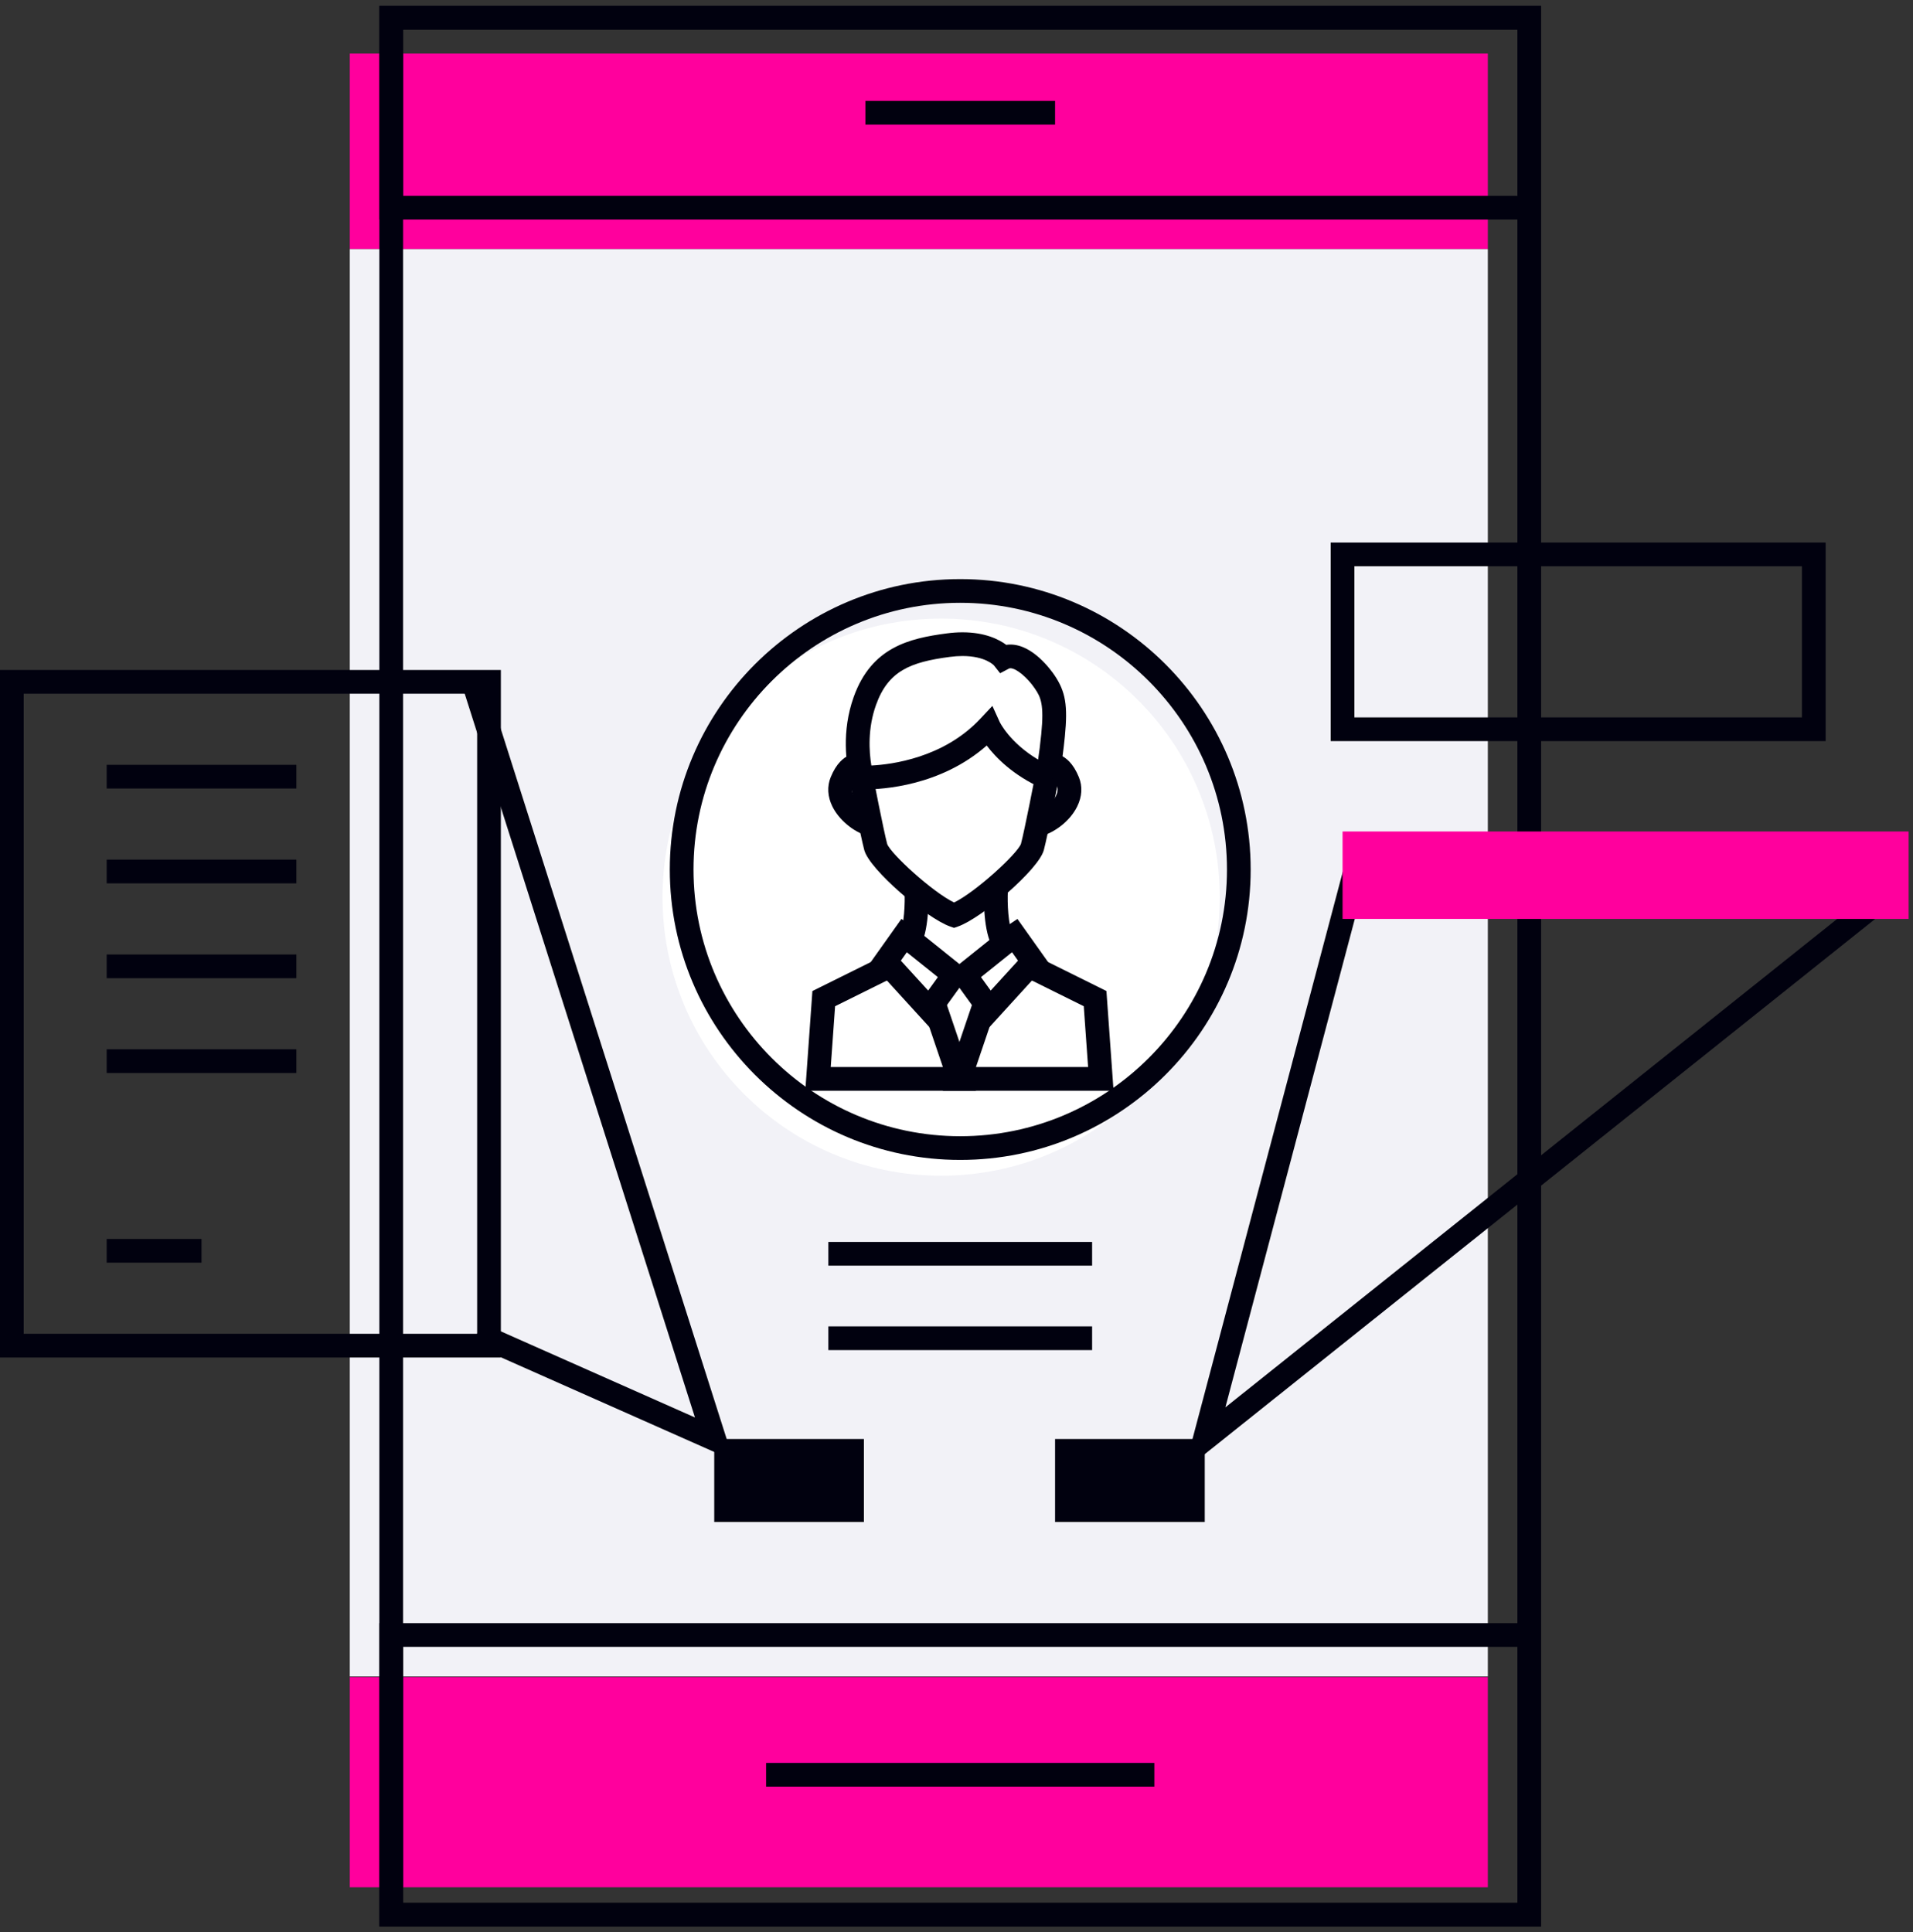
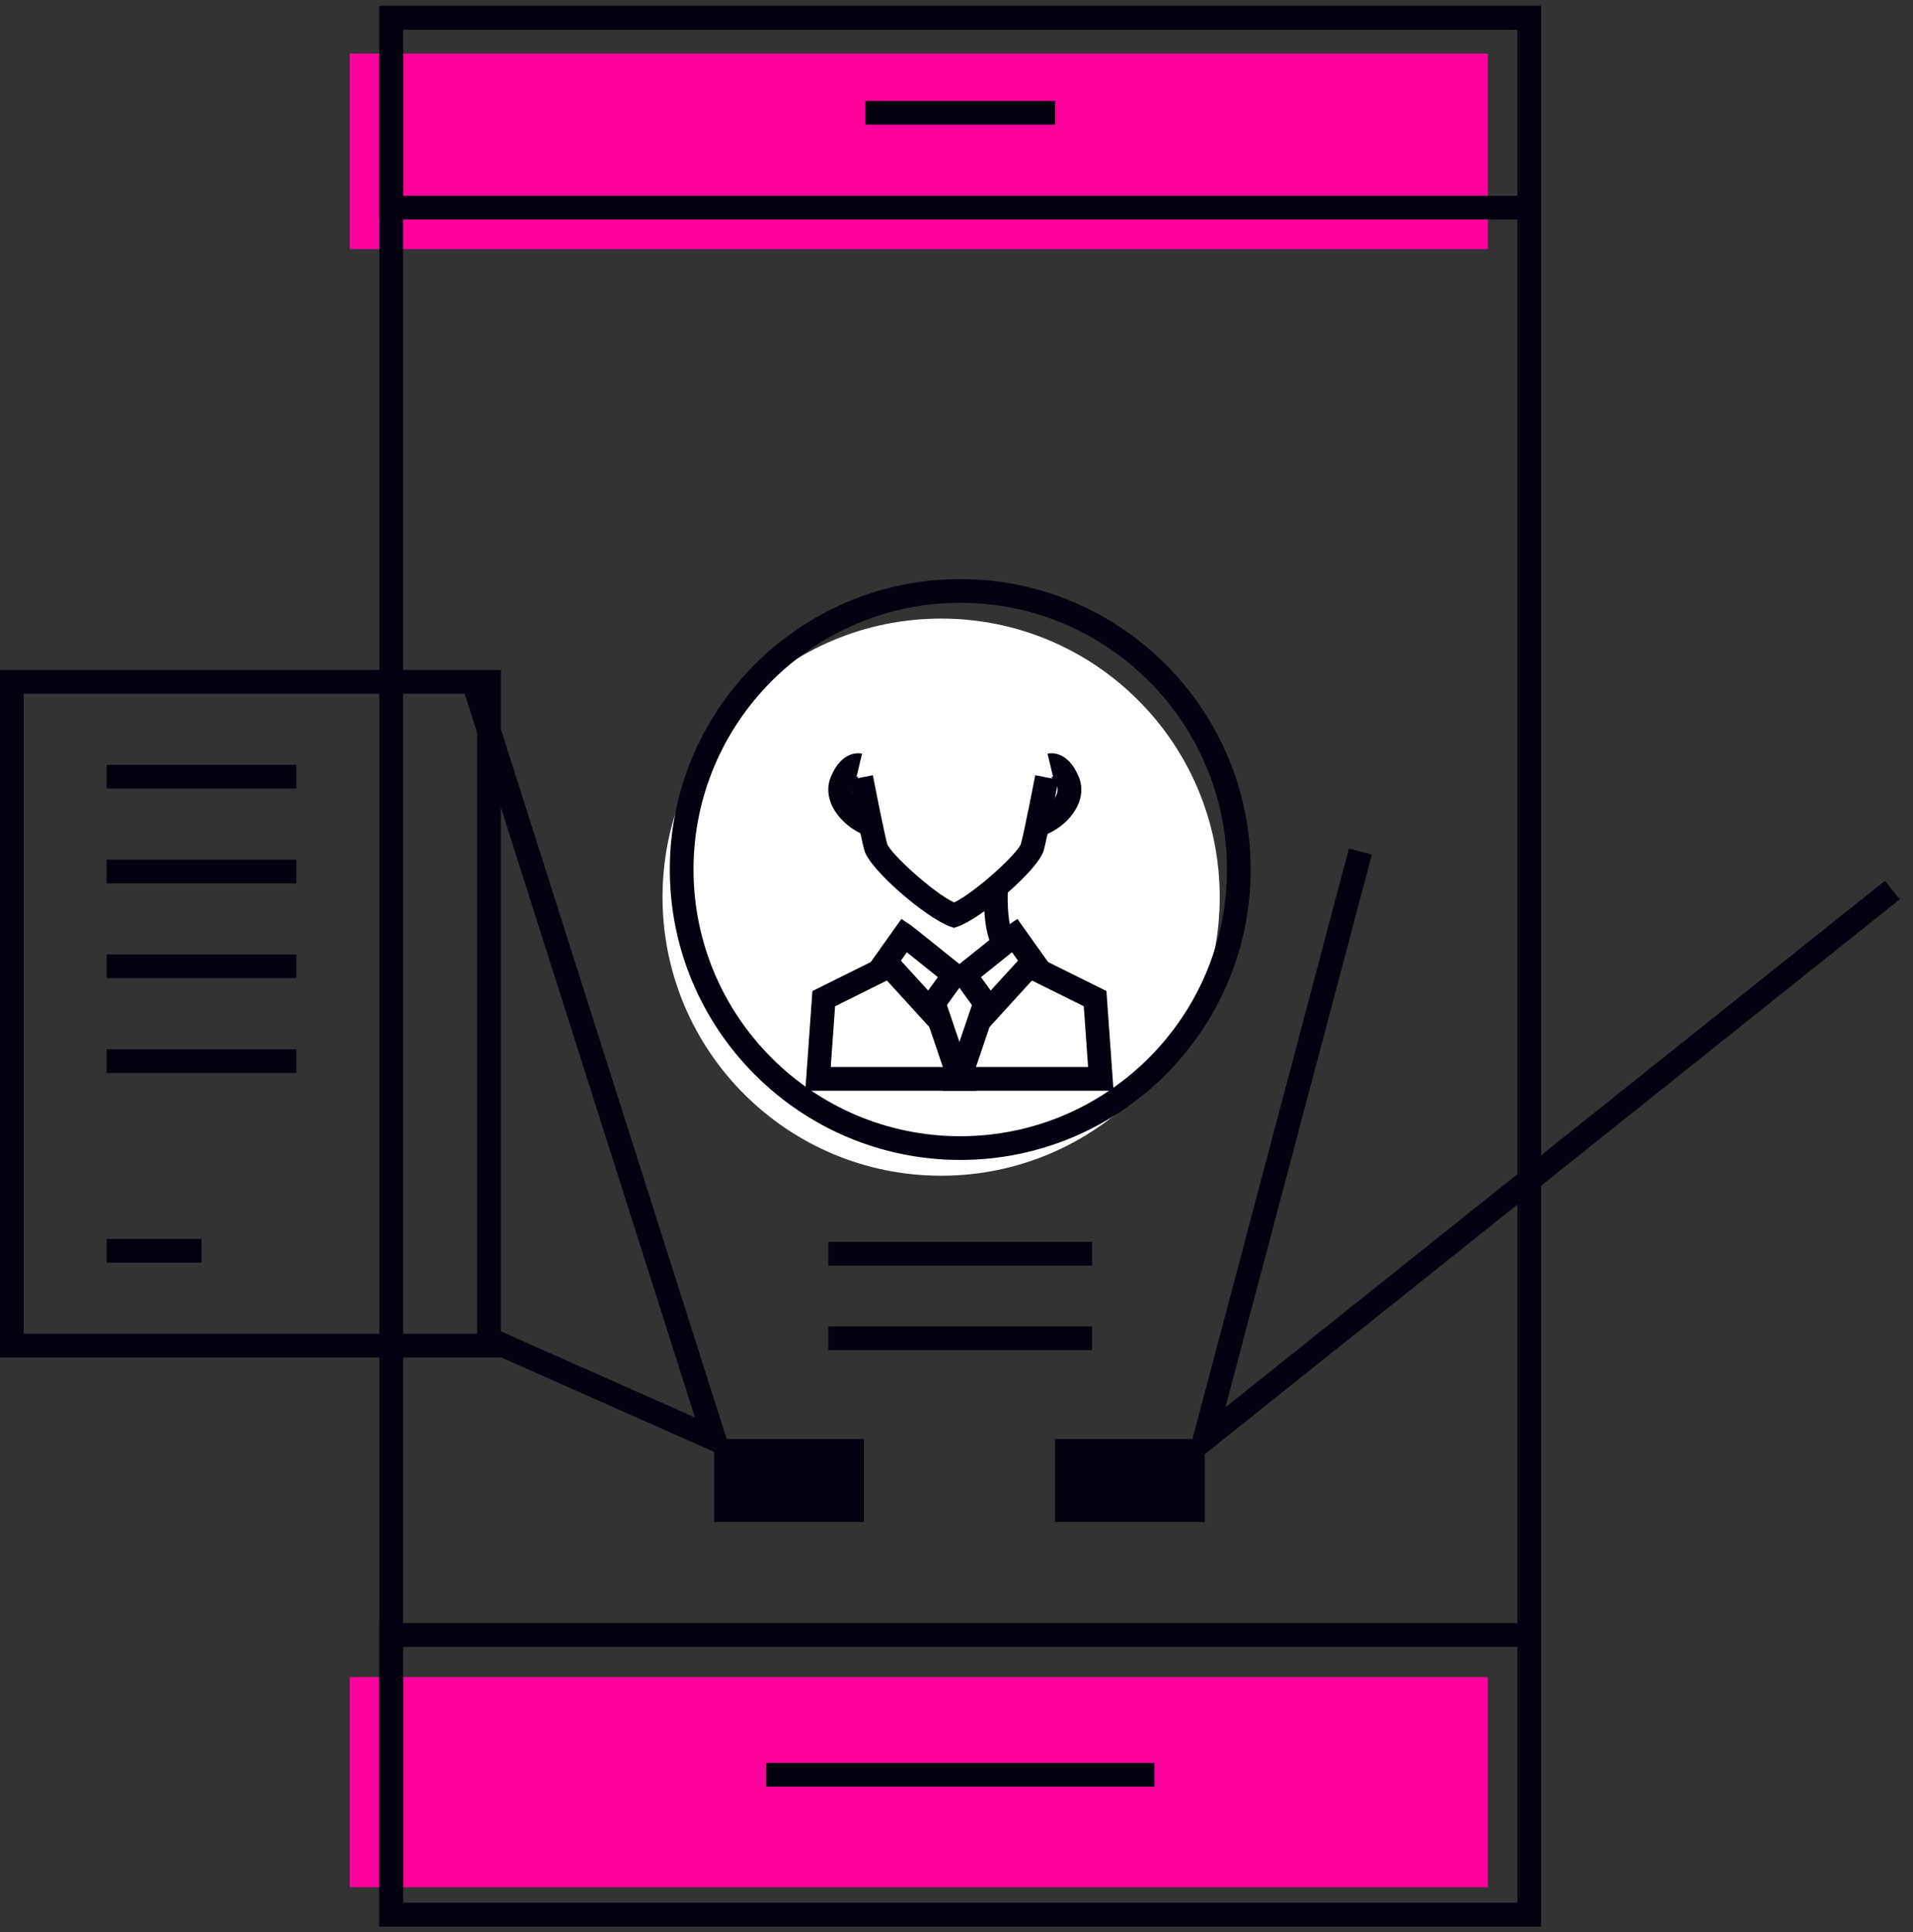
<svg xmlns="http://www.w3.org/2000/svg" width="99px" height="100px" viewBox="0 0 99 100" version="1.1">
  <rect x="0" y="0" width="99" height="100" fill="#333333" stroke="none" />
  <title>Icon_UX-Design-Black</title>
  <desc>Created with Sketch.</desc>
  <g id="Icons" stroke="none" stroke-width="1" fill="none" fill-rule="evenodd">
    <g id="Artboard-Copy-13" transform="translate(-641, -180)">
      <g id="Icon_UX-Design-Black" transform="translate(641, 180)">
        <polygon id="Fill-1" fill="#FF009D" points="18.102 12.892 76.997 12.892 76.997 2.773 18.102 2.773" />
        <polygon id="Fill-2" fill="#FF009D" points="18.102 97.675 76.997 97.675 76.997 86.796 18.102 86.796" />
-         <polygon id="Fill-3" fill="#F2F2F7" points="18.102 86.762 76.997 86.762 76.997 12.892 18.102 12.892" />
-         <path d="M19.632,99.706 L79.755,99.706 L79.755,0.307 L19.632,0.307 L19.632,99.706 Z M20.859,98.479 L78.527,98.479 L78.527,1.534 L20.859,1.534 L20.859,98.479 Z" id="Fill-5" fill="#01010F" />
+         <path d="M19.632,99.706 L79.755,99.706 L79.755,0.307 L19.632,0.307 Z M20.859,98.479 L78.527,98.479 L78.527,1.534 L20.859,1.534 L20.859,98.479 Z" id="Fill-5" fill="#01010F" />
        <path d="M19.632,11.362 L79.755,11.362 L79.755,0.307 L19.632,0.307 L19.632,11.362 Z M20.859,10.135 L78.527,10.135 L78.527,1.534 L20.859,1.534 L20.859,10.135 Z" id="Fill-6" fill="#01010F" />
        <path d="M19.632,99.706 L79.755,99.706 L79.755,84.005 L19.632,84.005 L19.632,99.706 Z M20.859,98.479 L78.527,98.479 L78.527,85.232 L20.859,85.232 L20.859,98.479 Z" id="Fill-7" fill="#01010F" />
        <polygon id="Fill-8" fill="#01010F" points="44.785 6.448 54.601 6.448 54.601 5.221 44.785 5.221" />
        <g id="Group-48" transform="translate(0, 28.012)">
          <path d="M63.122,18.42 C63.122,26.383 56.667,32.837 48.705,32.837 C40.742,32.837 34.287,26.383 34.287,18.42 C34.287,10.458 40.742,4.003 48.705,4.003 C56.667,4.003 63.122,10.458 63.122,18.42" id="Fill-9" fill="#FFFFFF" />
          <path d="M49.693,3.186 C42.082,3.186 35.89,9.378 35.89,16.99 C35.89,24.601 42.082,30.793 49.693,30.793 C57.305,30.793 63.497,24.601 63.497,16.99 C63.497,9.378 57.305,3.186 49.693,3.186 M49.693,32.02 C41.405,32.02 34.663,25.278 34.663,16.99 C34.663,8.702 41.405,1.959 49.693,1.959 C57.981,1.959 64.724,8.702 64.724,16.99 C64.724,25.278 57.981,32.02 49.693,32.02" id="Fill-11" fill="#01010F" />
-           <path d="M49.81,5.94 C49.601,5.94 49.38,5.956 49.151,5.986 C47.113,6.254 45.964,6.712 45.335,8.472 C44.898,9.694 44.974,10.881 45.094,11.607 C46.143,11.554 48.831,11.216 50.729,9.19 L51.357,8.521 L51.736,9.357 C51.74,9.366 52.252,10.425 53.723,11.3 C53.775,10.962 53.833,10.521 53.886,9.985 C54.04,8.429 53.86,8.073 53.553,7.62 C53.169,7.052 52.591,6.573 52.291,6.573 C52.26,6.573 52.236,6.579 52.21,6.592 L51.758,6.832 L51.44,6.429 C51.433,6.421 50.995,5.94 49.81,5.94 L49.81,5.94 Z M54.607,13.092 L53.926,12.786 C52.423,12.108 51.535,11.197 51.064,10.573 C48.681,12.669 45.676,12.843 44.757,12.843 C44.633,12.843 44.566,12.839 44.566,12.839 L44.111,12.816 L44,12.374 C43.792,11.532 43.539,9.854 44.18,8.059 C45.099,5.486 47.06,5.023 48.991,4.77 C49.273,4.732 49.548,4.713 49.81,4.713 C50.98,4.713 51.697,5.081 52.074,5.362 C52.145,5.351 52.218,5.346 52.291,5.346 C53.438,5.346 54.39,6.667 54.57,6.932 C55.146,7.784 55.266,8.495 55.108,10.105 C54.966,11.541 54.784,12.333 54.776,12.366 L54.607,13.092 Z" id="Fill-13" fill="#01010F" />
          <path d="M49.374,20.01 L49.171,19.939 C47.947,19.51 44.995,16.993 44.727,15.982 C44.526,15.224 43.989,12.461 43.967,12.343 L45.171,12.11 C45.176,12.138 45.723,14.949 45.913,15.668 C46.09,16.164 48.249,18.154 49.374,18.696 C50.498,18.154 52.657,16.164 52.836,15.66 C53.025,14.949 53.571,12.138 53.576,12.11 L54.781,12.343 C54.758,12.461 54.221,15.224 54.02,15.982 C53.752,16.993 50.801,19.51 49.577,19.939 L49.374,20.01 Z" id="Fill-15" fill="#01010F" />
          <path d="M44.892,15.246 C44.163,15.042 43.415,14.416 43.075,13.723 C42.825,13.211 42.796,12.687 42.992,12.207 C43.57,10.791 44.505,10.969 44.611,10.994 L44.328,12.188 C44.411,12.207 44.443,12.197 44.446,12.196 C44.445,12.196 44.296,12.26 44.128,12.67 C44.105,12.726 44.036,12.895 44.177,13.182 C44.384,13.605 44.88,13.969 45.221,14.063 L44.892,15.246 Z" id="Fill-17" fill="#01010F" />
          <path d="M53.931,15.246 L53.603,14.063 C53.943,13.969 54.439,13.605 54.647,13.182 C54.788,12.895 54.718,12.726 54.696,12.67 C54.528,12.26 54.379,12.196 54.377,12.196 C54.381,12.197 54.414,12.207 54.496,12.188 L54.213,10.994 C54.318,10.969 55.254,10.791 55.832,12.207 C56.028,12.687 55.999,13.211 55.748,13.723 C55.351,14.532 54.528,15.08 53.931,15.246" id="Fill-19" fill="#01010F" />
          <path d="M46.621,21.706 L48.033,23.254 L48.535,22.559 C47.974,22.109 47.35,21.608 46.929,21.272 L46.621,21.706 Z M48.144,25.197 L45.048,21.801 L46.648,19.548 L47.144,19.878 C47.172,19.897 47.226,19.933 49.758,21.968 L50.212,22.333 L48.144,25.197 Z" id="Fill-21" fill="#01010F" />
-           <path d="M47.662,20.894 L46.555,20.365 C46.799,19.854 46.842,18.714 46.812,18.116 L48.037,18.053 C48.047,18.243 48.12,19.935 47.662,20.894" id="Fill-23" fill="#01010F" />
          <path d="M51.307,20.894 C50.849,19.935 50.922,18.243 50.932,18.053 L52.157,18.116 C52.127,18.714 52.17,19.854 52.414,20.365 L51.307,20.894 Z" id="Fill-25" fill="#01010F" />
          <polygon id="Fill-27" fill="#01010F" points="50.507 28.438 41.675 28.438 42.043 23.278 45.768 21.43 46.313 22.529 43.217 24.065 42.992 27.211 48.795 27.211 47.74 24.099 48.903 23.705" />
          <path d="M50.767,22.559 L51.27,23.254 L52.682,21.706 L52.373,21.271 C51.957,21.604 51.331,22.107 50.767,22.559 L50.767,22.559 Z M51.159,25.197 L49.09,22.333 L49.545,21.967 C52.077,19.933 52.13,19.897 52.159,19.878 L52.654,19.548 L54.255,21.801 L51.159,25.197 Z" id="Fill-29" fill="#01010F" />
          <polygon id="Fill-31" fill="#01010F" points="57.628 28.438 48.795 28.438 50.4 23.705 51.562 24.099 50.507 27.211 56.31 27.211 56.086 24.065 52.99 22.529 53.535 21.43 57.259 23.278" />
          <polygon id="Fill-33" fill="#01010F" points="42.868 37.491 56.518 37.491 56.518 36.264 42.868 36.264" />
          <polygon id="Fill-35" fill="#01010F" points="39.647 64.456 59.739 64.456 59.739 63.229 39.647 63.229" />
          <polygon id="Fill-36" fill="#01010F" points="42.868 41.862 56.518 41.862 56.518 40.635 42.868 40.635" />
          <polygon id="Fill-37" fill="#01010F" points="36.963 50.758 44.709 50.758 44.709 46.463 36.963 46.463" />
          <polygon id="Fill-38" fill="#01010F" points="54.601 50.758 62.347 50.758 62.347 46.463 54.601 46.463" />
          <path d="M1.227,41.018 L24.693,41.018 L24.693,7.89 L1.227,7.89 L1.227,41.018 Z M0,42.245 L25.92,42.245 L25.92,6.663 L0,6.663 L0,42.245 Z" id="Fill-39" fill="#01010F" />
-           <path d="M70.092,9.117 L93.252,9.117 L93.252,1.294 L70.092,1.294 L70.092,9.117 Z M68.865,10.344 L94.479,10.344 L94.479,0.067 L68.865,0.067 L68.865,10.344 Z" id="Fill-40" fill="#01010F" />
          <polygon id="Fill-41" fill="#01010F" points="5.521 12.798 15.337 12.798 15.337 11.571 5.521 11.571" />
          <polygon id="Fill-42" fill="#01010F" points="5.521 17.706 15.337 17.706 15.337 16.479 5.521 16.479" />
          <polygon id="Fill-43" fill="#01010F" points="5.521 22.613 15.337 22.613 15.337 21.387 5.521 21.387" />
          <polygon id="Fill-44" fill="#01010F" points="5.521 27.521 15.337 27.521 15.337 26.294 5.521 26.294" />
          <polygon id="Fill-45" fill="#01010F" points="5.521 37.337 10.429 37.337 10.429 36.11 5.521 36.11" />
          <polygon id="Fill-46" fill="#01010F" points="37.961 47.577 24.444 41.579 24.942 40.458 35.965 45.349 23.896 7.408 25.066 7.036" />
          <polygon id="Fill-47" fill="#01010F" points="61.278 48.102 69.809 15.903 70.995 16.217 63.415 44.825 97.547 17.574 98.313 18.532" />
-           <polygon id="Fill-4" fill="#FF009D" points="69.479 19.546 98.773 19.546 98.773 15.021 69.479 15.021" />
        </g>
      </g>
    </g>
  </g>
</svg>